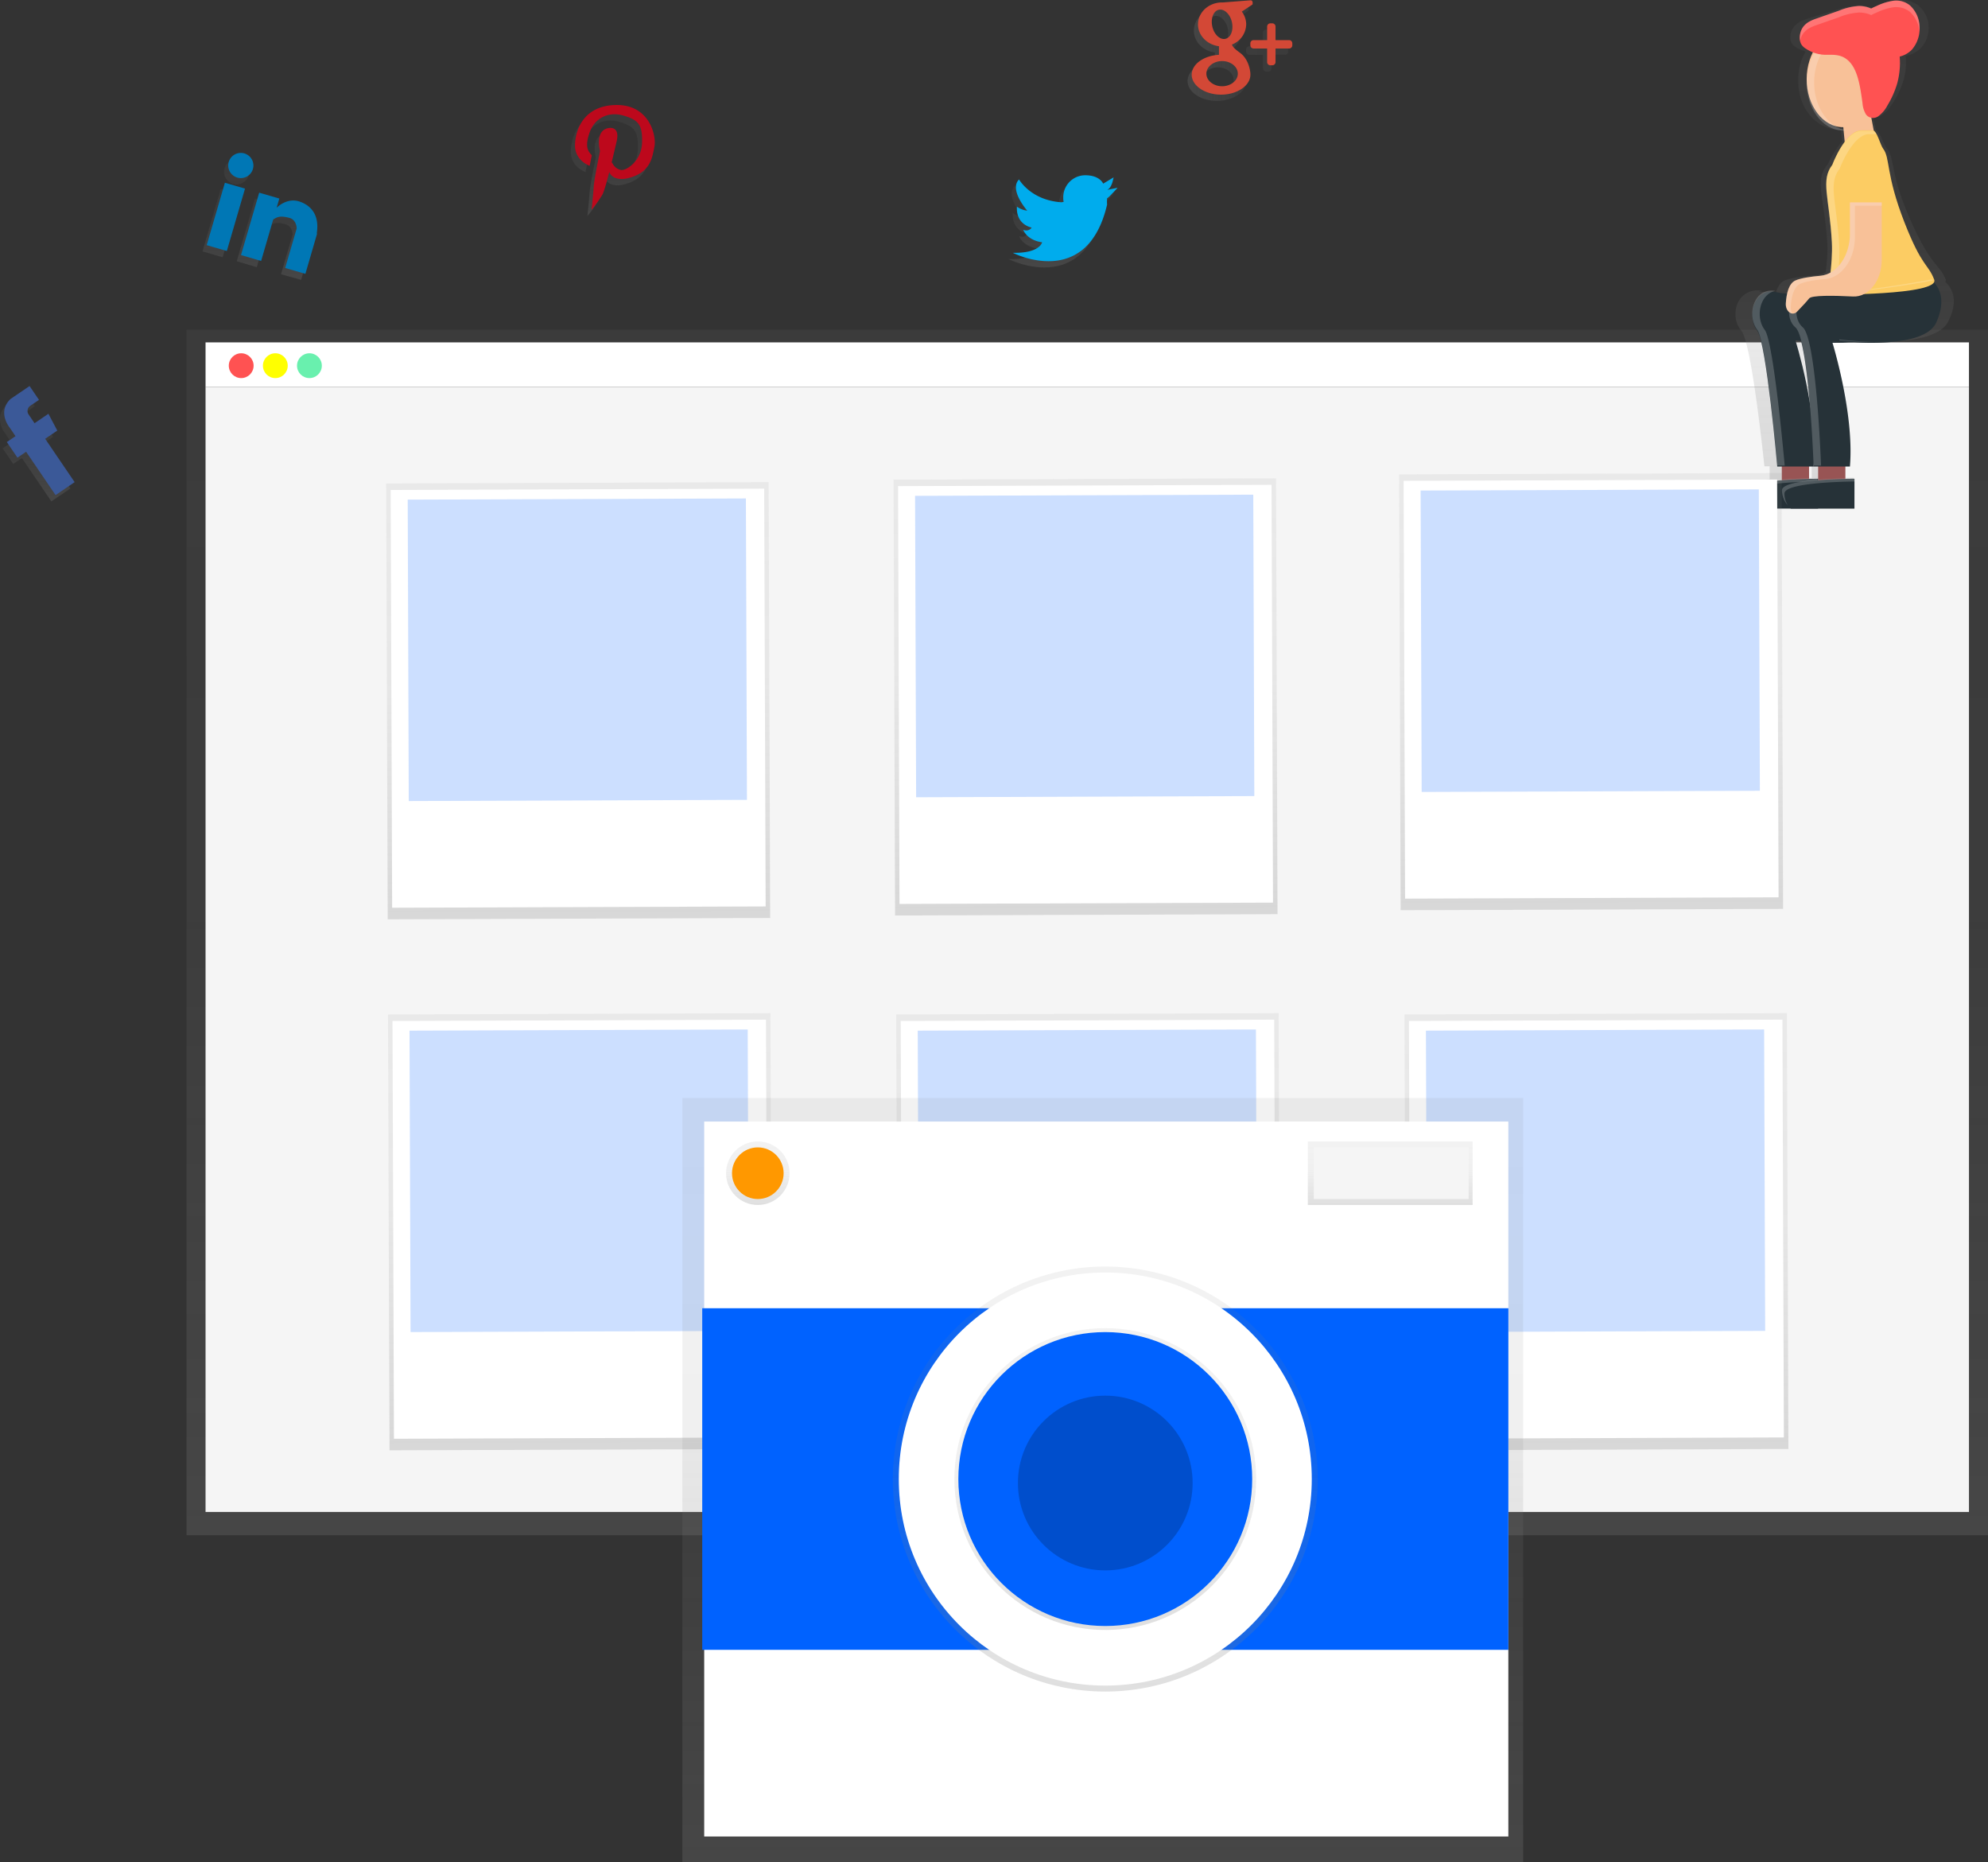
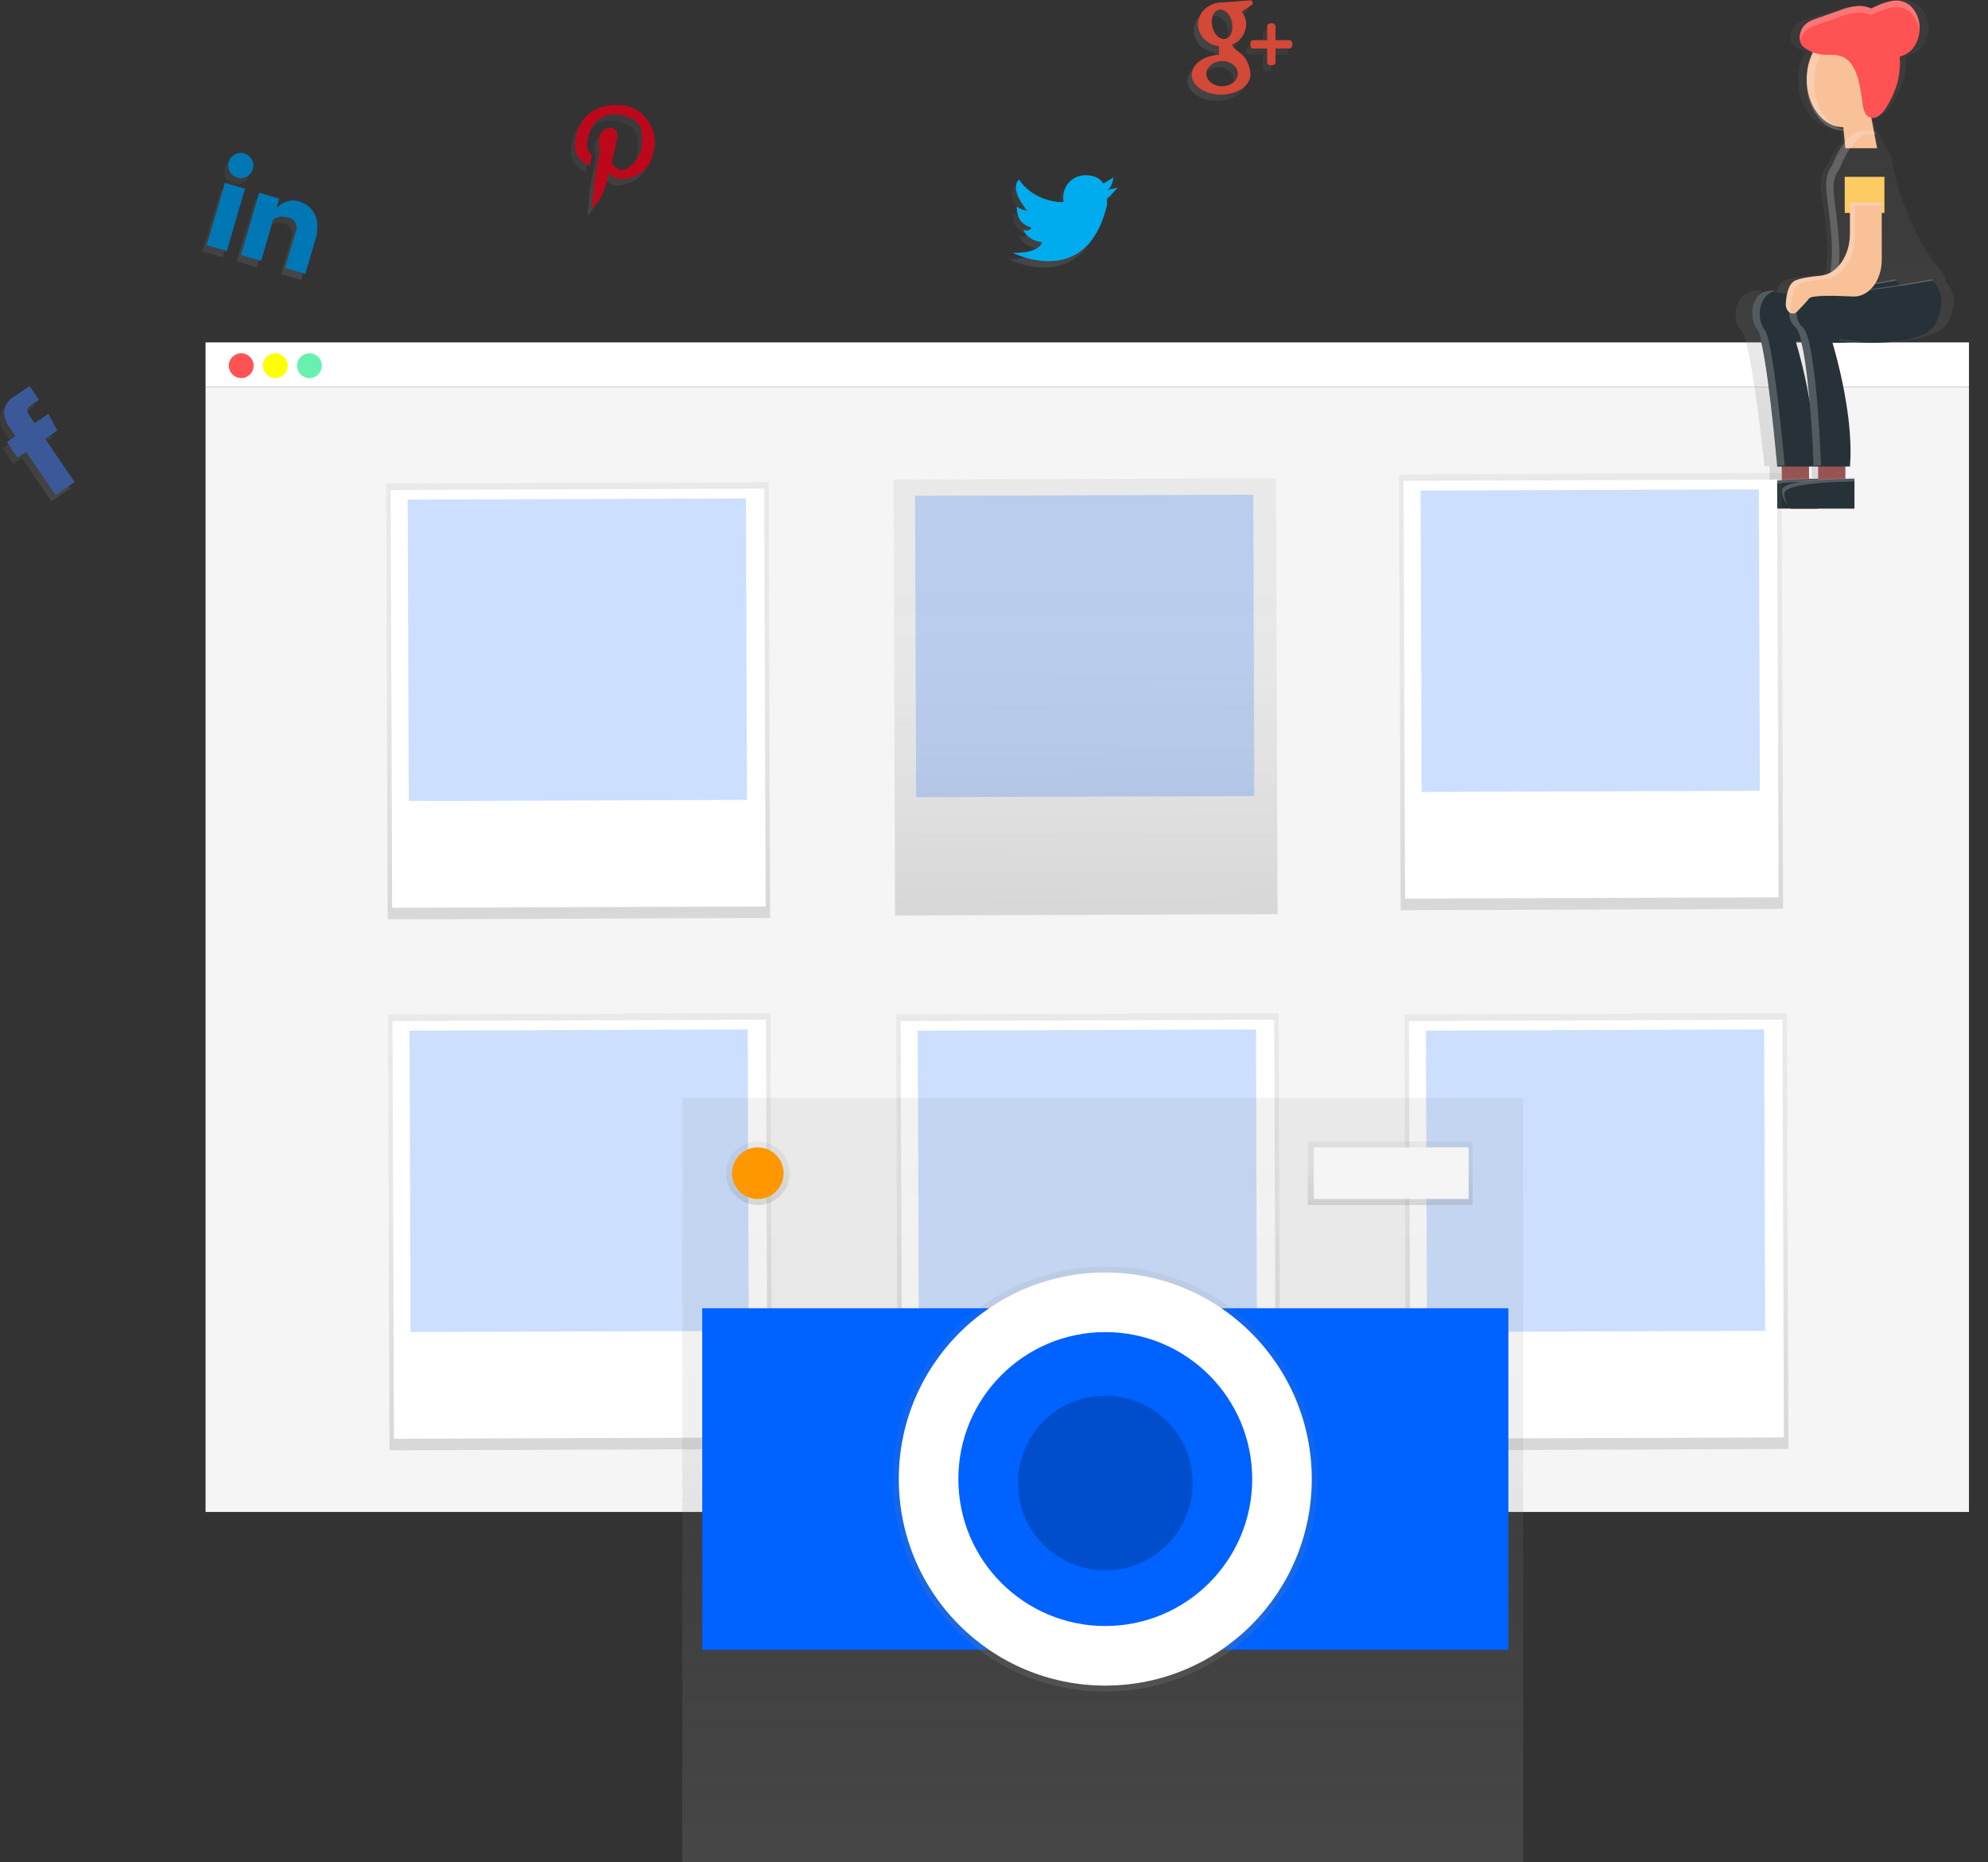
<svg xmlns="http://www.w3.org/2000/svg" xmlns:xlink="http://www.w3.org/1999/xlink" data-name="Layer 1" width="777.21" height="727.86">
  <rect width="100%" height="100%" fill="#333333" stroke="none" />
  <defs>
    <linearGradient id="a" x1="425.06" y1="600.05" x2="425.06" y2="128.87" gradientUnits="userSpaceOnUse">
      <stop offset="0" stop-color="gray" stop-opacity=".25" />
      <stop offset=".54" stop-color="gray" stop-opacity=".12" />
      <stop offset="1" stop-color="gray" stop-opacity=".1" />
    </linearGradient>
    <linearGradient id="b" x1="258.38" y1="294.87" x2="258.38" y2="252.24" xlink:href="#a" />
    <linearGradient id="c" x1="659.41" y1="203.43" x2="659.41" y2="169.83" xlink:href="#a" />
    <linearGradient id="d" x1="345.38" y1="208.38" x2="345.38" y2="161.13" xlink:href="#a" />
    <linearGradient id="e" x1="483.32" y1="183.35" x2="483.32" y2="142.38" xlink:href="#a" />
    <linearGradient id="f" x1="708.87" y1="119.9" x2="748.2" y2="119.9" xlink:href="#a" />
    <linearGradient id="g" x1="964.11" y1="297.58" x2="964.11" y2="98.89" xlink:href="#a" />
    <linearGradient id="h" x1="463.31" y1="448" x2="463.31" y2="277.64" gradientTransform="translate(8.03 217.52)" xlink:href="#a" />
    <linearGradient id="i" x1="661.99" y1="448.69" x2="661.99" y2="278.33" gradientTransform="translate(8.03 216.83)" xlink:href="#a" />
    <linearGradient id="j" x1="860.68" y1="449.38" x2="860.68" y2="279.02" gradientTransform="translate(8.03 216.15)" xlink:href="#a" />
    <linearGradient id="k" x1="463.33" y1="240.45" x2="463.33" y2="70.09" gradientTransform="translate(7.31 217.52)" xlink:href="#a" />
    <linearGradient id="l" x1="859.34" y1="238.27" x2="859.34" y2="67.91" gradientTransform="translate(7.3 216.15)" xlink:href="#a" />
    <linearGradient id="m" x1="661.68" y1="239.65" x2="661.68" y2="69.29" gradientTransform="translate(7.31 216.84)" xlink:href="#a" />
    <linearGradient id="n" x1="431.12" y1="727.86" x2="431.12" y2="429.15" xlink:href="#a" />
    <linearGradient id="o" x1="296.27" y1="470.97" x2="296.27" y2="446.14" xlink:href="#a" />
    <linearGradient id="p" x1="543.51" y1="470.97" x2="543.51" y2="446.14" xlink:href="#a" />
    <linearGradient id="q" x1="432.11" y1="661.16" x2="432.11" y2="495.04" xlink:href="#a" />
    <linearGradient id="r" x1="432.11" y1="637.09" x2="432.11" y2="519.1" xlink:href="#a" />
  </defs>
-   <path fill="url(#a)" d="M72.92 128.87h704.29v471.18H72.92z" />
  <path fill="#fff" d="M80.36 133.83h689.41v17.36H80.36z" />
  <path fill="#f5f5f5" d="M80.36 151.19h689.41v439.77H80.36z" />
  <circle cx="94.3" cy="142.93" r="4.85" fill="#ff5252" />
  <circle cx="107.64" cy="142.93" r="4.85" fill="#ff0" />
  <circle cx="120.97" cy="142.93" r="4.85" fill="#69f0ae" />
  <path d="M254.18 263.38l2.3 3.39 5.42-3.69 3.47 6.56-4.74 3.22 11.52 16.94-7.45 5.07-11.52-16.94-3.39 2.3-4.15-6.1 3.39-2.3-2.3-3.39s-5-6 .35-11.14l7.45-5.07 3.69 5.42-3.39 2.3a2.41 2.41 0 00-.65 3.43z" transform="translate(-244.61 -98.89)" fill="url(#b)" />
  <path d="M11.21 162.03l2.3 3.39 5.42-3.69 3.47 6.56-4.74 3.22 11.52 16.94-7.45 5.07-11.52-16.94-3.39 2.3-4.15-6.1 3.39-2.3-2.3-3.39s-5-6 .35-11.14l7.45-5.07 3.69 5.42-3.39 2.3a2.41 2.41 0 00-.65 3.43z" fill="#3b5998" />
  <path d="M675.79 175.56l4.1-.82s-3.44 3.85-4.1 4.1a16.48 16.48 0 000 2.46c-7.87 33.76-36.87 18.85-36.87 18.85 10.57.25 11.47-4.1 11.47-4.1-6.15-.9-7.37-4.92-7.37-4.92a2.53 2.53 0 003.28-.82c-6.64-1.72-5.74-8.19-5.74-8.19a8.52 8.52 0 004 1.56c-.74-.9-7-8.36-3.2-12.21 0 0 4.59 8.19 16.63 8.93l.82-.16a6.43 6.43 0 01-.16-1.8 8.6 8.6 0 018.6-8.6c5.74 0 7 3.28 7 3.28l4.1-2.46c-.1-.01-.51 4.08-2.56 4.9z" transform="translate(-244.61 -98.89)" fill="url(#c)" />
  <path d="M432.82 74.22l4.1-.82s-3.44 3.85-4.1 4.1a16.48 16.48 0 000 2.46c-7.87 33.76-36.87 18.85-36.87 18.85 10.57.25 11.47-4.1 11.47-4.1-6.15-.9-7.37-4.92-7.37-4.92a2.53 2.53 0 003.28-.82c-6.64-1.72-5.74-8.19-5.74-8.19a8.52 8.52 0 004 1.56c-.74-.9-7-8.36-3.2-12.21 0 0 4.59 8.19 16.63 8.93l.82-.16a6.43 6.43 0 01-.16-1.8 8.6 8.6 0 018.6-8.6c5.74 0 7 3.28 7 3.28l4.1-2.46c-.1-.02-.51 4.08-2.56 4.9z" fill="#00aced" />
  <path d="M354.46 206.09l4.54-15.42s.07-3.48-3-4.21-4.27-.56-6.17.68l-4.83 16.2-7.84-2.34 7.11-24.39 7.87 2.29-1.05 3.62s4.06-4.28 9.22-2.35c4.79 1.74 7.53 5.78 6.46 12.38h.16l-4.59 15.73zm-18.72-35.33a4.92 4.92 0 116.1-3.34 4.93 4.93 0 01-6.1 3.34zm-4.09 28.68l-7.87-2.29 7.11-24.39 7.87 2.29z" transform="translate(-244.61 -98.89)" fill="url(#d)" />
  <path d="M111.49 104.74l4.49-15.42s.07-3.48-3-4.21-4.27-.56-6.17.68l-4.72 16.2-7.87-2.29 7.11-24.39 7.87 2.29-1.05 3.62s4.06-4.28 9.22-2.35c4.79 1.74 7.53 5.78 6.46 12.38h.16l-4.6 15.79zM92.77 69.41a4.92 4.92 0 116.1-3.34 4.93 4.93 0 01-6.1 3.35zm-4.09 28.7l-7.87-2.29 7.11-24.39 7.87 2.29z" fill="#0077b5" />
  <path d="M498.81 158.77c-.9 4.34-1.56 10.24-10.65 12.29 0 0-5.33 1.39-7-2.46-1.07 4.18-2.13 8-2.79 9a51.14 51.14 0 01-4.1 5.74s.74-7.37.82-9c.08-2.54 2.46-13.93 2.46-13.93s-2.21-8 3.28-9c0 0 4.51-1.07 3.28 4.92 0 0-.9 3.93-2 8.44l.41.57a4.61 4.61 0 003.28 2.46c2.21.25 8-3.69 8.19-10.65s-1.31-8.93-7.37-10.65-11.23 1.23-13.11 6.55c-2.13 6.06-.41 7.54.82 9l-.82 4.1s-5.9-2-5.74-8.19 3.69-15.57 16.39-15.57 15.55 11.95 14.65 16.38z" transform="translate(-244.61 -98.89)" fill="url(#e)" />
  <path d="M255.84 57.42c-.9 4.34-1.56 10.24-10.65 12.29 0 0-5.33 1.39-7-2.46-1.07 4.18-2.13 8-2.79 9a51.14 51.14 0 01-4.1 5.74s.74-7.37.82-9c.08-2.54 2.46-13.93 2.46-13.93s-2.21-8 3.28-9c0 0 4.51-1.07 3.28 4.92 0 0-.9 3.93-2 8.44l.41.57a4.61 4.61 0 003.28 2.46c2.21.25 8-3.69 8.19-10.65s-1.31-8.93-7.37-10.65-11.23 1.23-13.11 6.55c-2.13 6.06-.41 7.54.82 9l-.82 4.1s-5.9-2-5.74-8.19 3.69-15.57 16.39-15.57 15.55 11.95 14.65 16.38z" fill="#bd081c" />
  <path d="M747 120.31h-5.33v5.33a1.26 1.26 0 01-1.23 1.23h-.82a1.26 1.26 0 01-1.23-1.23v-5.33H733a1.26 1.26 0 01-1.23-1.23v-.82A1.26 1.26 0 01733 117h5.33v-5.3a1.26 1.26 0 011.23-1.23h.82a1.26 1.26 0 011.23 1.23v5.3H747a1.26 1.26 0 011.23 1.23v.82a1.26 1.26 0 01-1.23 1.26zm-18.52-14.42a8.2 8.2 0 011.72 5 8.66 8.66 0 01-5.57 7.87c.25.82 1.07 1.72 3.11 3.2 3.93 2.87 4.1 8.19 4.1 8.19v.41c0 4.26-5.16 7.78-11.47 7.78s-11.47-3.52-11.47-7.78c0-4.1 4.67-7.46 10.65-7.78v-3.38c-4.59-.57-8.19-4.18-8.19-8.52 0-4.75 4.18-8.6 9.42-8.6h.41s9.42-.74 10.65-.82.82 1.64.82 1.64zm-13.88 24.25c0 2.7 2.79 4.92 6.15 4.92s6.15-2.21 6.15-4.92-2.79-4.92-6.15-4.92-6.15 2.21-6.15 4.92zm10-20.07c-.66-3.11-2.95-5.33-5.08-4.92s-3.28 3.36-2.62 6.47 2.95 5.33 5.08 4.92 3.28-3.28 2.62-6.48z" transform="translate(-244.61 -98.89)" fill="url(#f)" />
  <path d="M504 18.96h-5.33v5.33a1.26 1.26 0 01-1.23 1.23h-.82a1.26 1.26 0 01-1.23-1.23v-5.33h-5.33a1.26 1.26 0 01-1.23-1.23v-.82a1.26 1.26 0 011.23-1.23h5.33v-5.33a1.26 1.26 0 011.23-1.23h.82a1.26 1.26 0 011.23 1.23v5.33H504a1.26 1.26 0 011.23 1.23v.82a1.26 1.26 0 01-1.23 1.23zM485.48 4.54a8.2 8.2 0 011.72 5 8.66 8.66 0 01-5.57 7.87c.25.82 1.07 1.72 3.11 3.2 3.93 2.87 4.1 8.19 4.1 8.19v.41c0 4.26-5.16 7.78-11.47 7.78s-11.47-3.52-11.47-7.78c0-4.1 4.67-7.46 10.65-7.78v-3.36c-4.59-.57-8.19-4.18-8.19-8.52 0-4.75 4.18-8.6 9.42-8.6h.41s9.42-.74 10.65-.82.82 1.64.82 1.64zm-13.85 24.25c0 2.7 2.79 4.92 6.15 4.92s6.15-2.21 6.15-4.92-2.79-4.92-6.15-4.92-6.15 2.24-6.15 4.92zm10-20.07c-.66-3.11-2.95-5.33-5.08-4.92s-3.28 3.36-2.62 6.47 2.95 5.33 5.08 4.92 3.28-3.28 2.62-6.47z" fill="#d34836" />
  <path d="M1005.13 209.09a1.08 1.08 0 00.11-1.11c-2.7-6.2-5.41-4.65-13.41-22.37-8.51-18.85-6.39-25.16-9.58-28.76-1.28-1.44-2.55-6.25-4.26-7.09l-1.11-5.08a5.06 5.06 0 002.93-.52 12.58 12.58 0 004.29-4.32 34.16 34.16 0 004.38-8.53 26.27 26.27 0 001.27-7v-1c0-.85 0-1.7-.09-2.54a11.84 11.84 0 005.43-2.63 11.31 11.31 0 003.45-7.09c0-.28.06-.55.07-.83s0-.66 0-1a11.18 11.18 0 00-4.34-8.44 11 11 0 00-7.55-1.8 29.42 29.42 0 00-7.61 2.1 24.3 24.3 0 00-2.35.94 15.45 15.45 0 00-5.51-1 31.36 31.36 0 00-9 1.83l-9.93 3c-2.2.67-4.49 1.41-6.14 3.22a5.77 5.77 0 00-.51.67l-.16.26-.27.48-.16.35c-.06.13-.11.27-.16.41s-.11.3-.15.45a6.49 6.49 0 00-.23 1.44 5.57 5.57 0 000 .69v.18a4.24 4.24 0 00.76 2.11 6.08 6.08 0 002.18 1.68 22 22 0 003 1.31 20.66 20.66 0 00-2.83 10.54v1.28c0 10.38 7.34 18.79 16.4 18.79h.27l.48 4.41a39.5 39.5 0 00-5.6 9 10.8 10.8 0 00-2.74 7.75c-.05 4.91 1.81 11.53 2.51 22.76 0 .78.07 1.59.07 2.42a76.18 76.18 0 01-.67 9.26c-.18.09-.36.19-.54.27a12.91 12.91 0 01-1.3.47 12.65 12.65 0 01-2.74.52l-1.64.14a74.1 74.1 0 00-4.7.56 25.28 25.28 0 00-4.88 1.14 5 5 0 00-2.3 1.83 7.64 7.64 0 00-.64 1.07q-.14.29-.27.59a12.1 12.1 0 00-.44 1.27c0 .13-.07.26-.1.39a24.19 24.19 0 01-4.45-.46 12.08 12.08 0 00-2.11-.29 8.5 8.5 0 011.21-.3c-6.67-1-10.42 4-10.37 9a9.6 9.6 0 002.3 6.64c4.06 4.65 9 53 9 53h2.05v5.08c-8.31.58-16.72 1.75-16.72 4.13a8.13 8.13 0 002.65 5.91c-.12-.17-.24-.35-.35-.53a9.13 9.13 0 002.12 1.85h45.1v-10.65h.07v-1.29s-1.64 0-4.17.05v-4.56h2.05c1.83-18.9-6.16-43.41-7.88-48.4 2.81 0 5.77 0 8.7-.23 12.44.64 33.82.48 38.12-7.74 4.8-9.08.96-13.95-1.01-15.68zm-62.5 22.73s.94.11 2.54.25c1.7 5.53 2.95 14.62 3.83 23.48a172.85 172.85 0 00-6.37-23.73zM960.68 148a14.45 14.45 0 003.43.42h.13l.1.94a14.83 14.83 0 01-3.66-1.36zm-7.81 137.85h-.32v-.19h-3.78v-4.56h4.1z" transform="translate(-244.61 -98.89)" fill="url(#g)" />
  <path fill="#985454" d="M696.59 177.7h10.66v11.74h-10.66zm14.21 0h10.66v11.74H710.8z" />
  <ellipse cx="720.53" cy="30.93" rx="14.21" ry="18.78" fill="#f8c198" />
  <path fill="#f8c198" d="M733.85 57.93h-12.43l-1.78-18.78h10.66l3.55 18.78z" />
  <path d="M741 109.62s7.1 4.69 1.78 16.43-40.85 7-40.85 7 8.88 28.17 7.1 49.3h-14.21s-4.26-48.35-7.78-53c-4.53-6-1.1-17.43 7.78-15.08s46.18-4.65 46.18-4.65z" fill="#263238" />
  <path d="M704.83 132.68a131.26 131.26 0 0013.88.92 130.82 130.82 0 01-13.78-.59zm-3.1-18.33C715.6 114 741 109.2 741 109.2a5.29 5.29 0 01.54.43c-7.24 1.3-29.15 5.05-39.81 4.72zm-7.7-.63c-6 1.21-7.92 10.19-4.08 15.25 3.51 4.65 7.78 53 7.78 53h-2.91s-4.26-48.35-7.78-53c-4.39-5.8-1.3-16.74 6.99-15.25z" opacity=".2" fill="#fff" />
  <path d="M710.8 187.11s-28.41 0-28.41 4.67a8.79 8.79 0 003.55 7h24.86z" fill="#263238" />
  <path d="M710.52 186.91v1.29c-4.95.05-27.45.51-27.45 4.69a8.58 8.58 0 001.32 4.62 8.69 8.69 0 01-2.3-5.91c.02-4.69 28.43-4.69 28.43-4.69z" fill="#fff" opacity=".2" />
  <path d="M755.2 109.62s7.1 4.69 1.78 16.43-40.85 7-40.85 7 8.88 28.17 7.1 49.3h-14.2s-1.78-49.3-7.1-54-1.78-16.43 7.1-14.08 46.17-4.65 46.17-4.65zm-30.19 77.49s-28.42 0-28.42 4.69a8.79 8.79 0 003.55 7H725z" fill="#263238" />
-   <path d="M727.8 50.94h4.32c1.7 0 2.92 5.65 4.13 7.23 2.76 3.6.93 9.91 8.3 28.75 6.93 17.71 9.27 16.16 11.62 22.36s-41.78 5.9-41.78 5.9 2.25-11.86 1.78-20.56c-1-17.87-4.49-24.07.2-30.26-.04 0 5.02-13.42 11.43-13.42z" fill="#fccc63" />
  <path d="M720.53 13.44a10.91 10.91 0 011.46.1c-7.16 1-12.75 9-12.75 18.68s5.59 17.72 12.75 18.68a10.91 10.91 0 01-1.46.1c-7.85 0-14.21-8.41-14.21-18.78s6.37-18.78 14.21-18.78z" fill="#fff" opacity=".2" />
  <path d="M705.04 10.39c1.42-1.8 3.41-2.54 5.32-3.21l8.6-3a24 24 0 017.79-1.83 11.83 11.83 0 014.77 1 19.49 19.49 0 012-.94 22.9 22.9 0 016.59-2.1 8.57 8.57 0 016.58 1.8 11.79 11.79 0 013.76 8.43 12.52 12.52 0 01-3.05 8.92 9.77 9.77 0 01-4.71 2.65 30.68 30.68 0 01-1 10.57 36.33 36.33 0 01-3.79 8.52 11.89 11.89 0 01-3.71 4.32 3.47 3.47 0 01-4.66-.76 9.8 9.8 0 01-1.38-4.45c-.9-6.34-1.8-13.62-6-17-2.6-2.12-5.51-1.91-8.42-1.89a14.11 14.11 0 01-7.54-2.28 5.43 5.43 0 01-1.88-1.68c-1.29-2.04-.7-5.27.73-7.07z" fill="#ff5252" />
  <path d="M746.69 4.65a8.57 8.57 0 00-6.54-1.79 22.9 22.9 0 00-6.59 2.1 19.49 19.49 0 00-2 .94 11.83 11.83 0 00-4.77-1A24 24 0 00719 6.73l-8.6 3c-1.9.67-3.89 1.41-5.32 3.21a7.09 7.09 0 00-1.3 3 7.2 7.2 0 011.3-5.59c1.42-1.8 3.41-2.54 5.32-3.21l8.6-3a24 24 0 017.79-1.83 11.83 11.83 0 014.77 1 19.49 19.49 0 012-.94 22.9 22.9 0 016.59-2.1 8.57 8.57 0 016.54 1.84 11.79 11.79 0 013.76 8.43 13.47 13.47 0 01-.07 1.83 11.59 11.59 0 00-3.69-7.72zm-3.92 19.96v1c0-.33 0-.67-.05-1zm-26.64 70.24c-1-17.87-4.49-24.07.2-30.26 0 0 5-13.42 11.47-13.42h4.32c.51 0 1 .52 1.42 1.28h-2.83c-6.44 0-11.47 13.42-11.47 13.42-4.69 6.19-1.17 12.39-.2 30.26.38 7-1 16-1.55 19.27h-3.1s2.21-11.85 1.74-20.55z" opacity=".2" fill="#fff" />
  <path fill="#fccc63" d="M736.72 83.23H721.2V69.12h15.52z" />
  <path d="M715.93 114.35c13.87-.35 39.27-5.15 39.27-5.15a5.29 5.29 0 01.54.43c-7.24 1.3-29.19 5.05-39.81 4.72zm-7.65-.62c-6.09 1.22-8 10.27-3.44 14.25 5.33 4.69 7.1 54 7.1 54h-2.91s-1.78-49.3-7.1-54c-5.18-4.56-1.98-15.76 6.35-14.25zm10.76 18.95a131.25 131.25 0 0013.88.92 130.82 130.82 0 01-13.78-.59z" opacity=".2" fill="#fff" />
  <path d="M735.67 79.11v22.45c0 8.14-5.11 14.65-11.26 14.33-7.5-.39-16.17-.53-17.15.77-.82 1.09-2.79 3.18-4.66 5.12s-4.63 0-4.43-3.22c.24-3.77 1.14-7.79 3.76-8.94 2.12-.93 5.91-1.49 9.72-1.83 6.54-.58 11.59-7.81 11.59-16.47V79.11z" fill="#f8c198" />
  <path d="M698.16 118.57c.24-3.77 1.14-7.79 3.76-8.94 2.12-.93 5.91-1.49 9.72-1.83 6.54-.58 11.59-7.81 11.59-16.47V79.11h12.43v1.28h-10.48V92.6c0 8.66-5.06 15.89-11.59 16.47-3.81.34-7.61.9-9.72 1.83-2.63 1.16-3.53 5.17-3.76 8.94a4.42 4.42 0 00.66 2.7c-1.46-.1-2.75-1.74-2.61-3.97zm26.92 68.34v1.29c-4.95.05-27.45.51-27.45 4.69a8.58 8.58 0 001.33 4.63 8.69 8.69 0 01-2.3-5.91c0-4.7 28.42-4.7 28.42-4.7z" fill="#fff" opacity=".2" />
  <path transform="rotate(-.2 -27986.22 70602.724)" fill="url(#h)" d="M396.58 495.16H546.1v170.36H396.58z" />
  <path fill="#fff" d="M153.445 399.057l146.019-.51.57 163.299-146.02.51z" />
  <path data-name="&lt;Rectangle&gt;" fill="#0062ff" opacity=".2" d="M160.098 402.844l132.22-.462.41 117.81-132.219.46z" />
  <path transform="rotate(-.2 -27788.549 70603.069)" fill="url(#i)" d="M595.26 495.16h149.52v170.36H595.26z" />
  <path fill="#fff" d="M352.134 399.053l146.019-.51.57 163.3-146.02.509z" />
  <path data-name="&lt;Rectangle&gt;" fill="#0062ff" opacity=".2" d="M358.787 402.84l132.22-.462.41 117.81-132.219.461z" />
  <path transform="rotate(-.2 -27590.874 70600.55)" fill="url(#j)" d="M793.95 495.16h149.52v170.36H793.95z" />
  <path fill="#fff" d="M550.822 399.05l146.02-.51.57 163.299-146.02.51z" />
  <path data-name="&lt;Rectangle&gt;" fill="#0062ff" opacity=".2" d="M557.466 402.836l132.219-.461.411 117.81-132.219.46z" />
  <path transform="rotate(-.2 -27985.86 70396.46)" fill="url(#k)" d="M395.88 287.61H545.4v170.36H395.88z" />
-   <path fill="#fff" d="M152.74 191.5l146.02-.51.57 163.3-146.02.51z" />
+   <path fill="#fff" d="M152.74 191.5l146.02-.51.57 163.3-146.02.51" />
  <path data-name="&lt;Rectangle&gt;" fill="#0062ff" opacity=".2" d="M159.394 195.287l132.219-.461.411 117.809-132.22.462z" />
  <path transform="rotate(-.2 -27593.374 70391.415)" fill="url(#l)" d="M791.88 284.06H941.4v170.36H791.88z" />
  <path fill="#fff" d="M548.746 187.938l146.019-.51.57 163.3-146.02.509z" />
  <path data-name="&lt;Rectangle&gt;" fill="#0062ff" opacity=".2" d="M555.389 191.735l132.22-.462.41 117.81-132.219.461z" />
  <path transform="rotate(-.2 -27791.049 70393.935)" fill="url(#m)" d="M594.23 286.13h149.52v170.36H594.23z" />
-   <path fill="#fff" d="M351.094 190.008l146.02-.51.57 163.3-146.02.509z" />
  <path data-name="&lt;Rectangle&gt;" fill="#0062ff" opacity=".2" d="M357.747 193.805l132.22-.462.41 117.81-132.218.461z" />
  <path fill="url(#n)" d="M266.77 429.15h328.7v298.71h-328.7z" />
-   <path fill="#fff" d="M275.31 438.37h314.38v279.45H275.31z" />
  <circle cx="296.27" cy="458.56" r="12.42" fill="url(#o)" />
  <circle cx="296.27" cy="458.56" r="10.09" fill="#ff9800" />
  <path fill="url(#p)" d="M511.29 446.14h64.43v24.84h-64.43z" />
  <path fill="#f5f5f5" d="M513.62 448.46h60.55v20.18h-60.55z" />
  <path fill="#0062ff" d="M274.54 511.34H589.7v133.51H274.54z" />
  <circle cx="432.11" cy="578.1" r="83.06" fill="url(#q)" />
  <circle cx="432.11" cy="578.1" r="80.73" fill="#fff" />
-   <circle cx="432.11" cy="578.1" r="58.99" fill="url(#r)" />
  <circle cx="432.11" cy="578.1" r="57.44" fill="#0062ff" />
  <circle cx="432.11" cy="579.65" r="34.15" fill="#0062ff" />
  <circle cx="432.11" cy="579.65" r="34.15" opacity=".2" />
</svg>